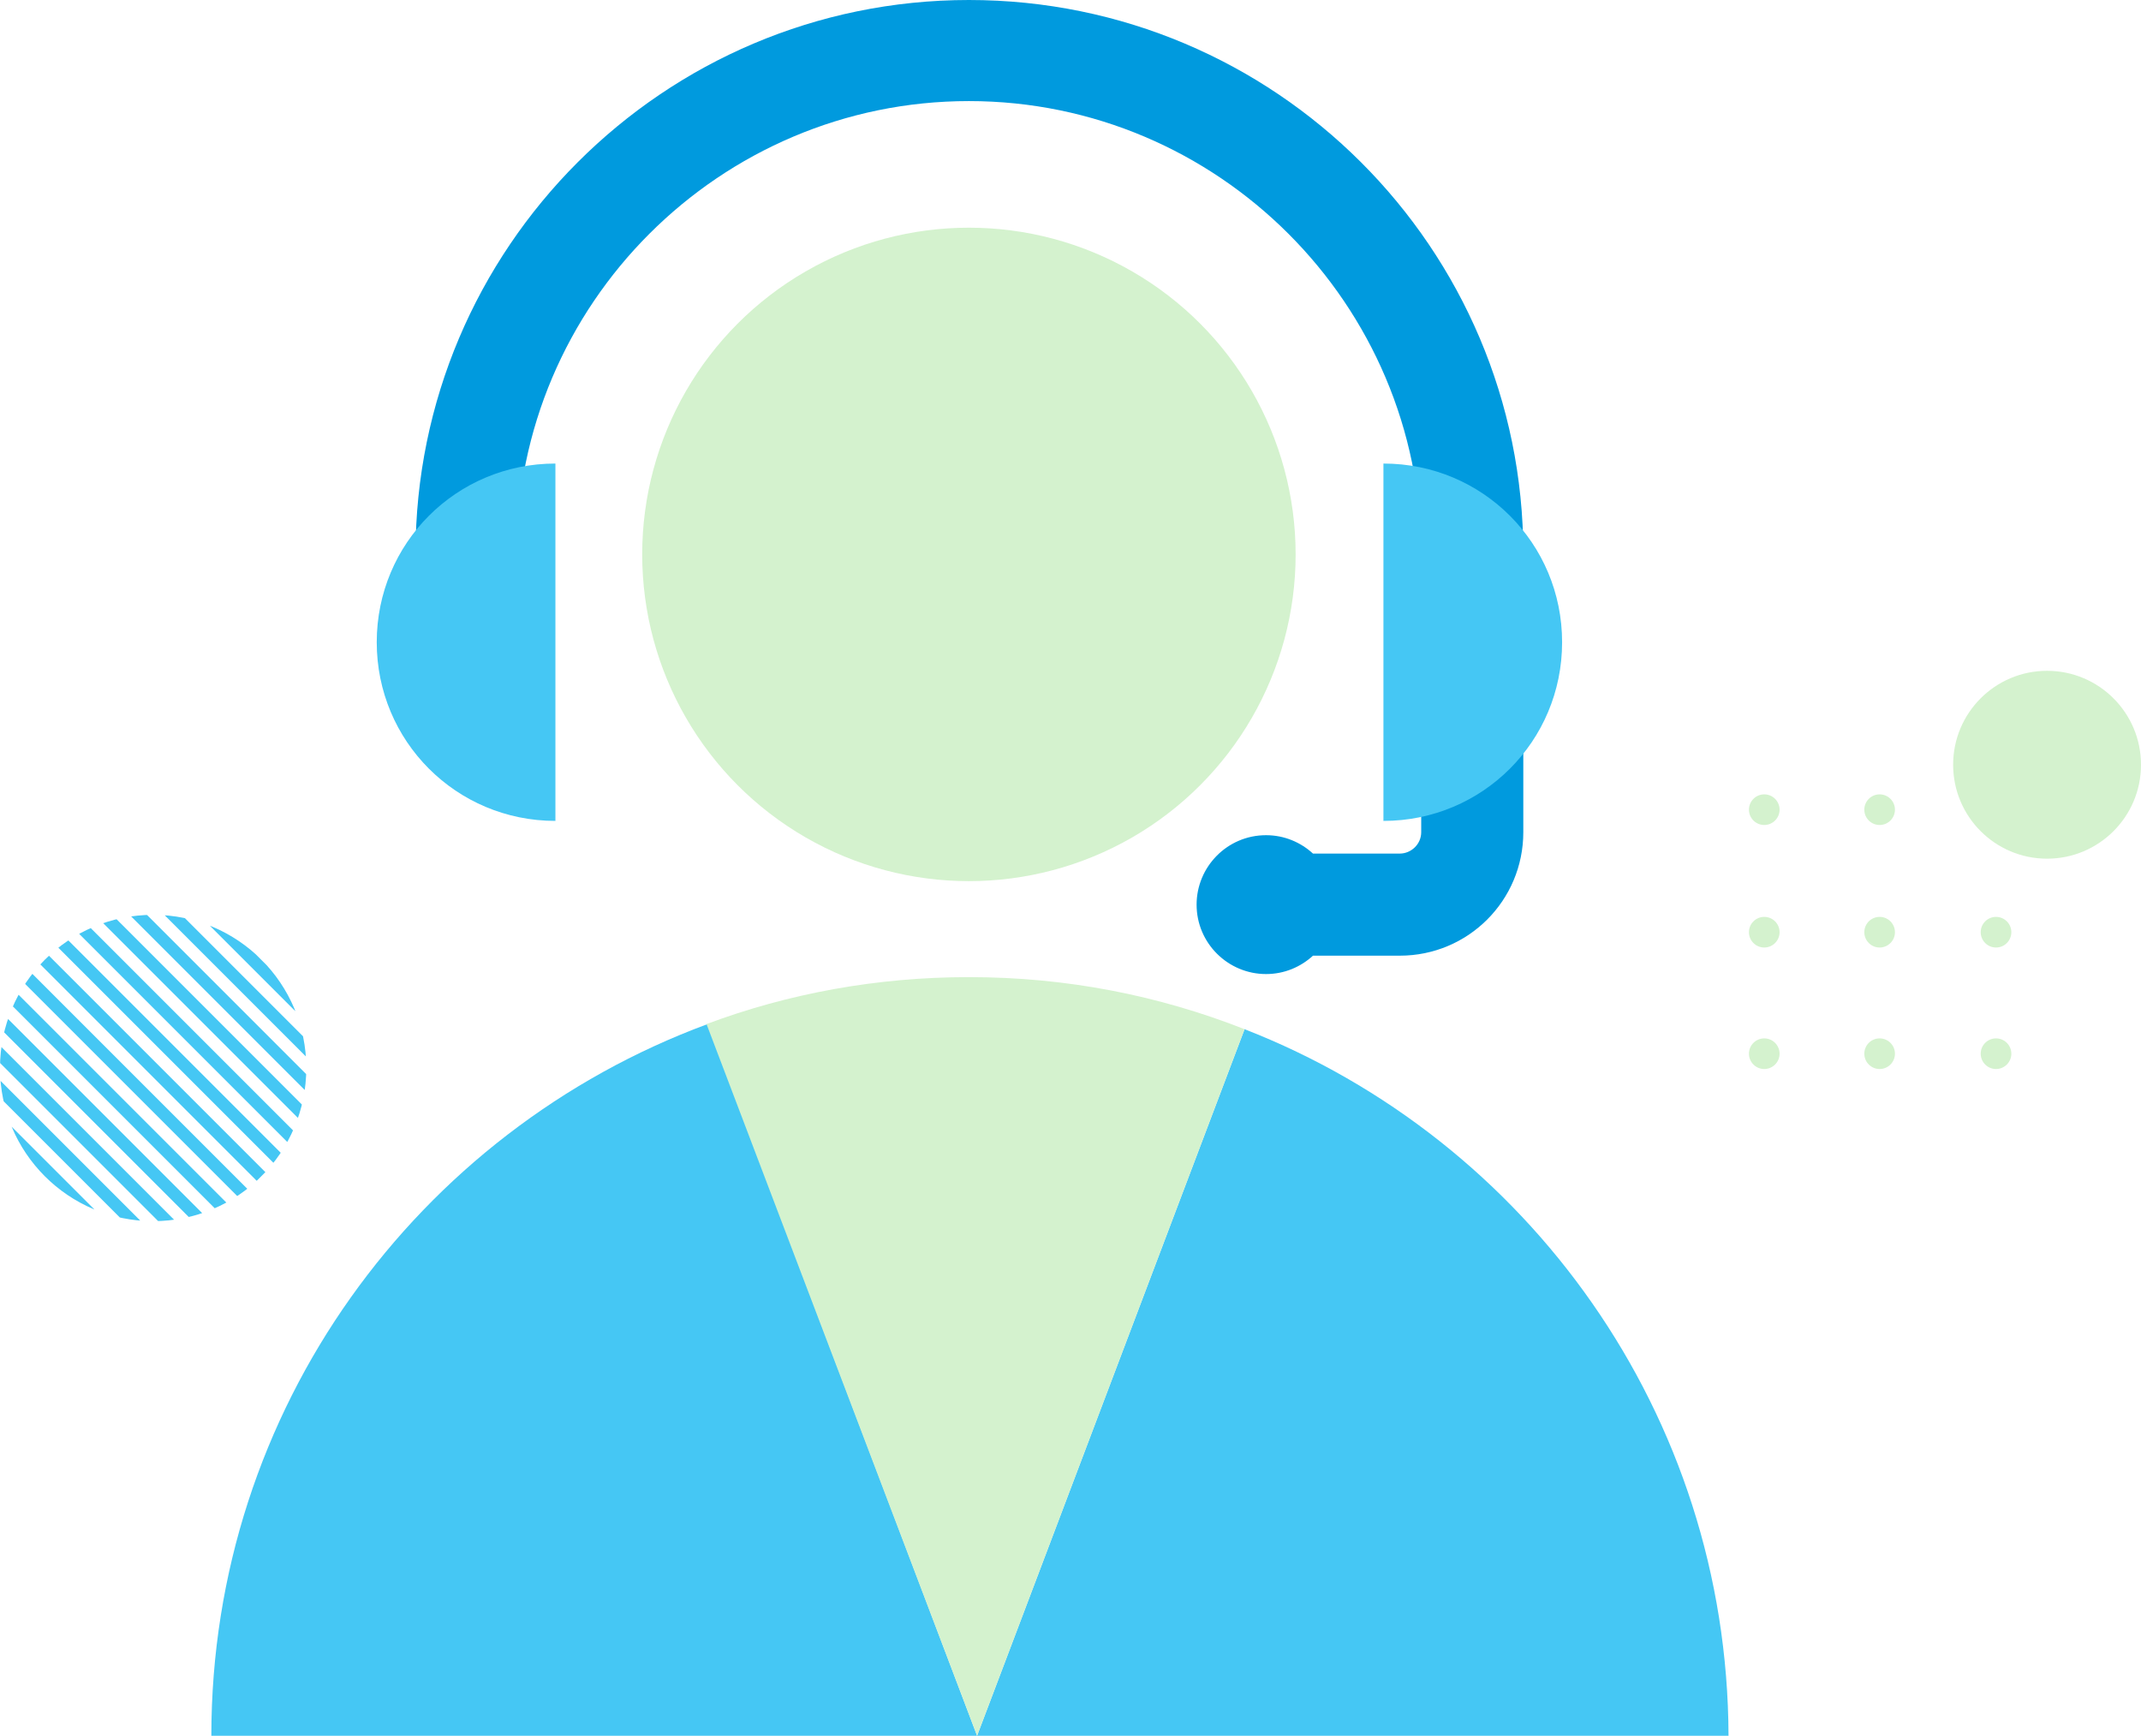
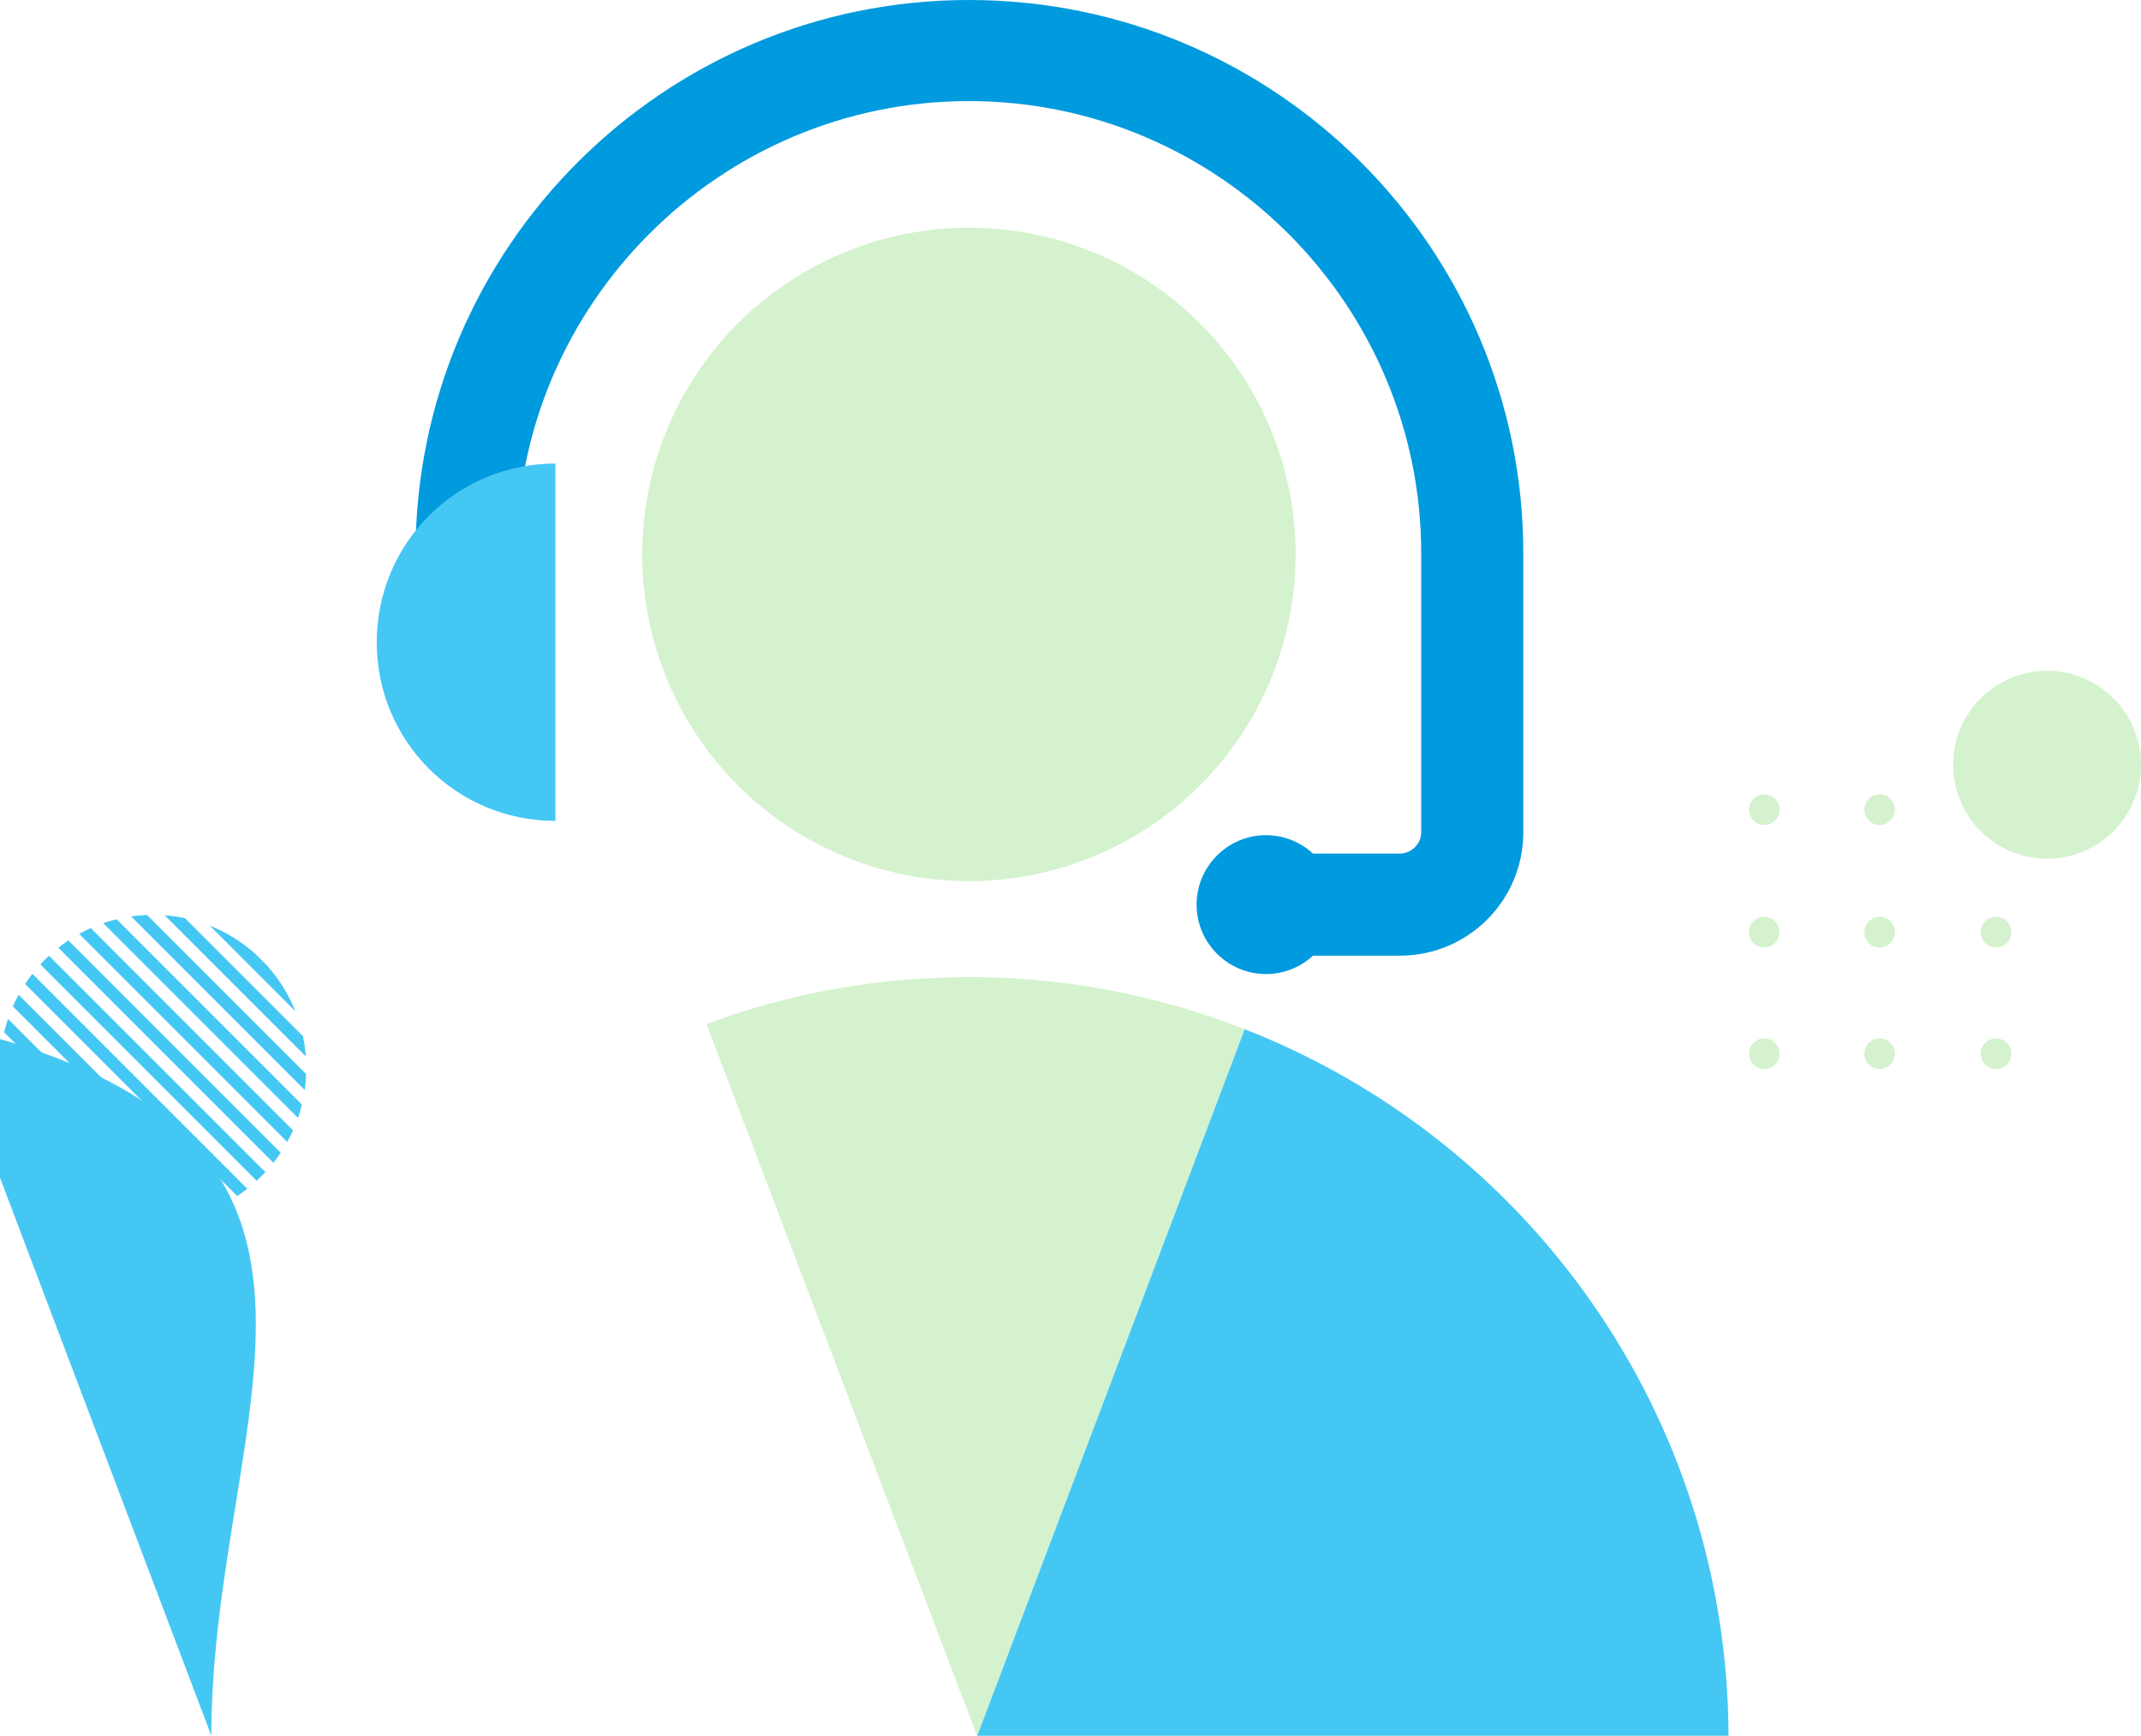
<svg xmlns="http://www.w3.org/2000/svg" xmlns:xlink="http://www.w3.org/1999/xlink" version="1.1" id="圖層_1" x="0px" y="0px" viewBox="0 0 209.7 170" style="enable-background:new 0 0 209.7 170;" xml:space="preserve">
  <style type="text/css">
	.st0{fill:#D4F2CE;}
	.st1{fill:#009ADE;}
	.st2{fill:#45C7F4;}
	.st3{clip-path:url(#SVGID_2_);}
</style>
  <g>
    <g>
      <circle class="st0" cx="94.9" cy="54.3" r="32" />
    </g>
    <path class="st1" d="M94.9,0C65,0,40.7,24.3,40.7,54.2h9.9c0-24.4,19.9-44.3,44.3-44.3s44.3,19.9,44.3,44.3v27.3   c0,1.2-1,2.1-2.1,2.1h-8.5c-1.2-1.1-2.8-1.8-4.6-1.8c-3.8,0-6.8,3.1-6.8,6.8c0,3.8,3.1,6.8,6.8,6.8c1.8,0,3.4-0.7,4.6-1.8h8.5   c6.7,0,12.1-5.4,12.1-12.1V54.2C149.2,24.3,124.9,0,94.9,0z" />
    <path class="st2" d="M54.4,80.4c-9.7,0-17.5-7.8-17.5-17.5s7.8-17.5,17.5-17.5" />
-     <path class="st2" d="M135.5,45.4c9.7,0,17.5,7.8,17.5,17.5s-7.8,17.5-17.5,17.5" />
    <g>
-       <path class="st2" d="M20.7,170h75l-26.4-69.7C40.9,110.8,20.7,138,20.7,170z" />
+       <path class="st2" d="M20.7,170l-26.4-69.7C40.9,110.8,20.7,138,20.7,170z" />
      <path class="st2" d="M121.9,100.8L95.7,170h73.6C169.2,138.5,149.6,111.6,121.9,100.8z" />
      <g>
        <path class="st0" d="M94.9,95.7c-9,0-17.7,1.6-25.7,4.6L95.7,170l26.2-69.2C113.5,97.5,104.5,95.7,94.9,95.7z" />
      </g>
    </g>
    <g>
      <g>
        <g>
          <circle class="st0" cx="172.8" cy="103.2" r="1.5" />
        </g>
        <g>
          <circle class="st0" cx="172.8" cy="91.3" r="1.5" />
        </g>
        <g>
          <circle class="st0" cx="172.8" cy="79.3" r="1.5" />
        </g>
        <g>
          <circle class="st0" cx="184.1" cy="103.2" r="1.5" />
        </g>
        <g>
          <circle class="st0" cx="184.1" cy="91.3" r="1.5" />
        </g>
        <g>
          <circle class="st0" cx="184.1" cy="79.3" r="1.5" />
        </g>
        <g>
          <circle class="st0" cx="195.5" cy="103.2" r="1.5" />
        </g>
        <g>
          <circle class="st0" cx="195.5" cy="91.3" r="1.5" />
        </g>
        <g>
          <circle class="st0" cx="195.5" cy="79.3" r="1.5" />
        </g>
      </g>
      <g>
        <circle class="st0" cx="200.5" cy="74.9" r="9.2" />
      </g>
    </g>
    <g>
      <defs>
        <circle id="SVGID_1_" cx="15" cy="104.6" r="15" />
      </defs>
      <clipPath id="SVGID_2_">
        <use xlink:href="#SVGID_1_" style="overflow:visible;" />
      </clipPath>
      <g class="st3">
        <g>
          <rect x="24.6" y="79.4" transform="matrix(0.707 -0.707 0.707 0.707 -59.395 45.499)" class="st2" width="1.2" height="30" />
          <rect x="22.9" y="81.1" transform="matrix(0.707 -0.707 0.707 0.707 -61.095 44.795)" class="st2" width="1.2" height="30" />
          <rect x="21.2" y="82.8" transform="matrix(0.707 -0.707 0.707 0.707 -62.795 44.09)" class="st2" width="1.2" height="30" />
          <rect x="19.5" y="84.5" transform="matrix(0.707 -0.707 0.707 0.707 -64.495 43.386)" class="st2" width="1.2" height="30" />
          <rect x="17.8" y="86.2" transform="matrix(0.707 -0.707 0.707 0.707 -66.195 42.682)" class="st2" width="1.2" height="30" />
          <rect x="16.1" y="87.9" transform="matrix(0.707 -0.707 0.707 0.707 -67.894 41.978)" class="st2" width="1.2" height="30" />
          <rect x="14.4" y="89.6" transform="matrix(0.707 -0.707 0.707 0.707 -69.594 41.274)" class="st2" width="1.2" height="30" />
          <rect x="12.7" y="91.3" transform="matrix(0.707 -0.707 0.707 0.707 -71.294 40.57)" class="st2" width="1.2" height="30" />
          <rect x="11" y="93" transform="matrix(0.707 -0.707 0.707 0.707 -72.994 39.866)" class="st2" width="1.2" height="30" />
          <rect x="9.3" y="94.7" transform="matrix(0.707 -0.707 0.707 0.707 -74.694 39.162)" class="st2" width="1.2" height="30" />
          <rect x="7.6" y="96.4" transform="matrix(0.707 -0.707 0.707 0.707 -76.394 38.458)" class="st2" width="1.2" height="30" />
          <rect x="5.9" y="98.1" transform="matrix(0.707 -0.707 0.707 0.707 -78.094 37.754)" class="st2" width="1.2" height="30" />
          <rect x="4.2" y="99.8" transform="matrix(0.707 -0.707 0.707 0.707 -79.794 37.049)" class="st2" width="1.2" height="30" />
        </g>
      </g>
    </g>
  </g>
</svg>